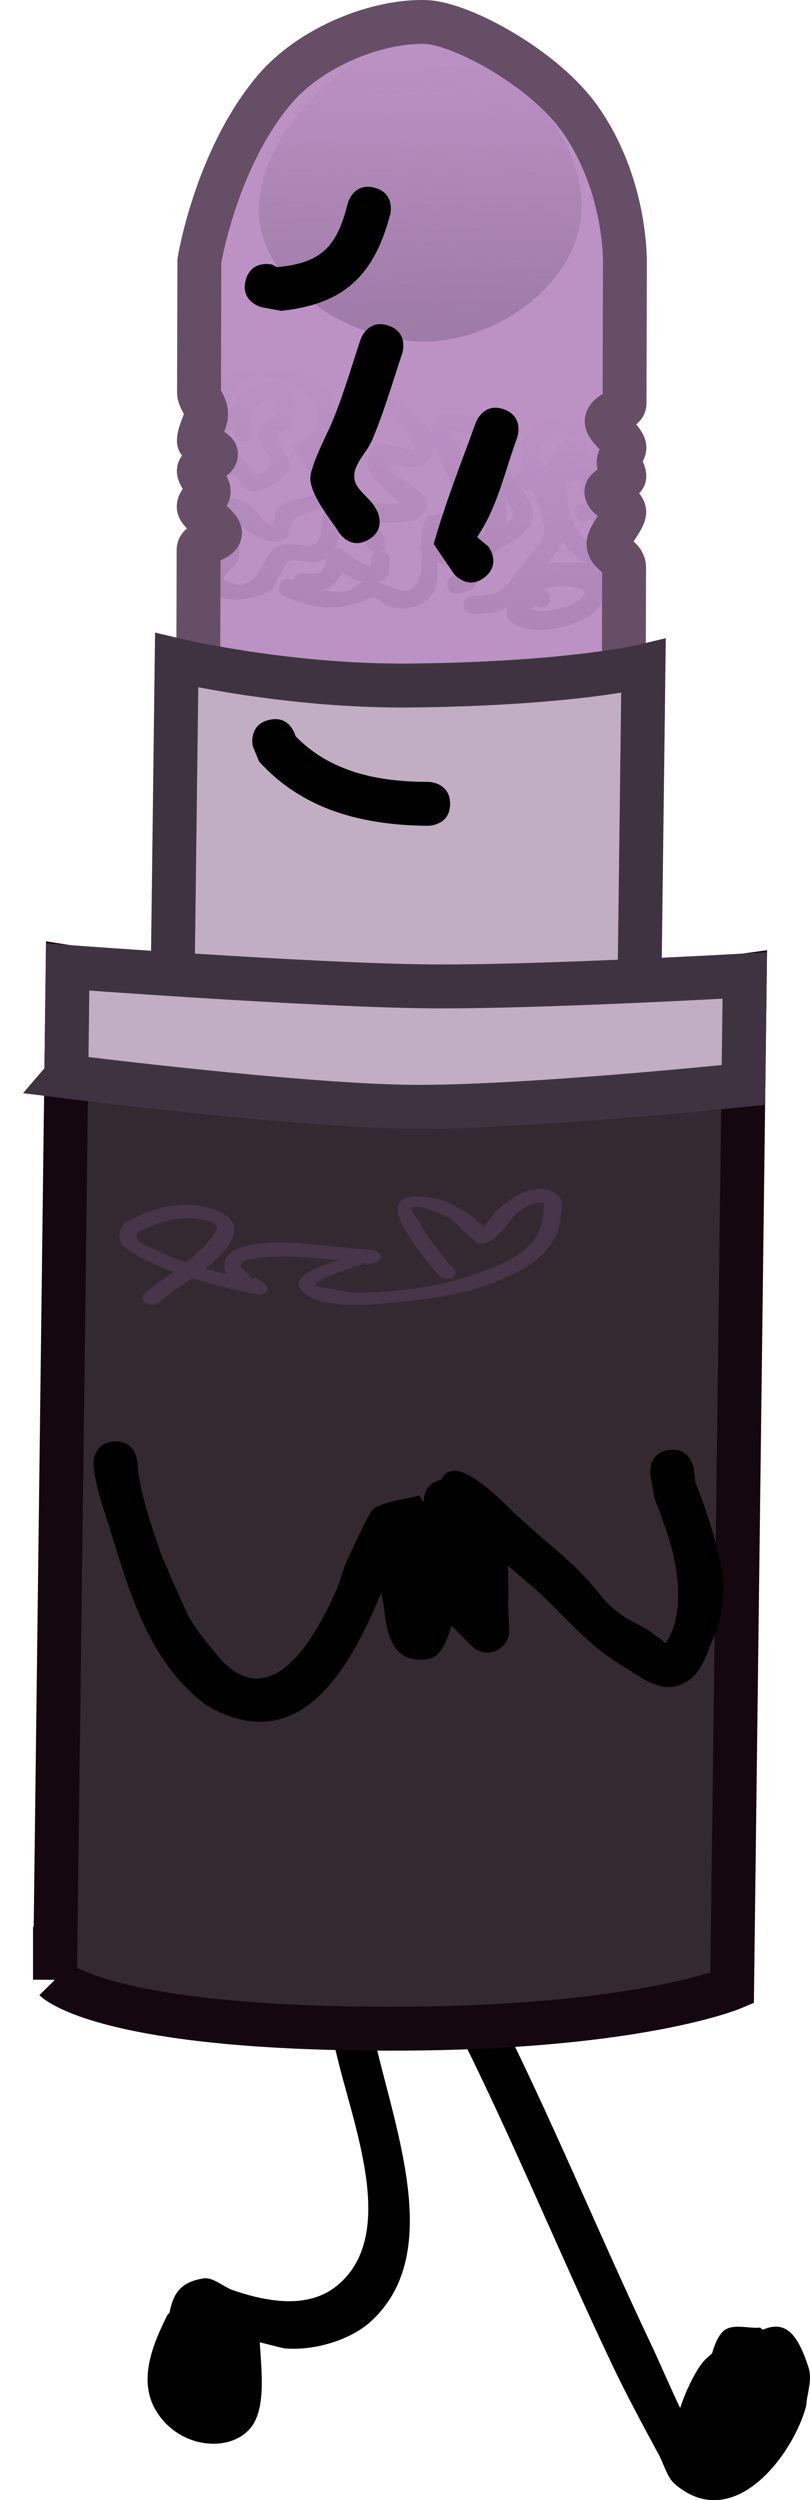
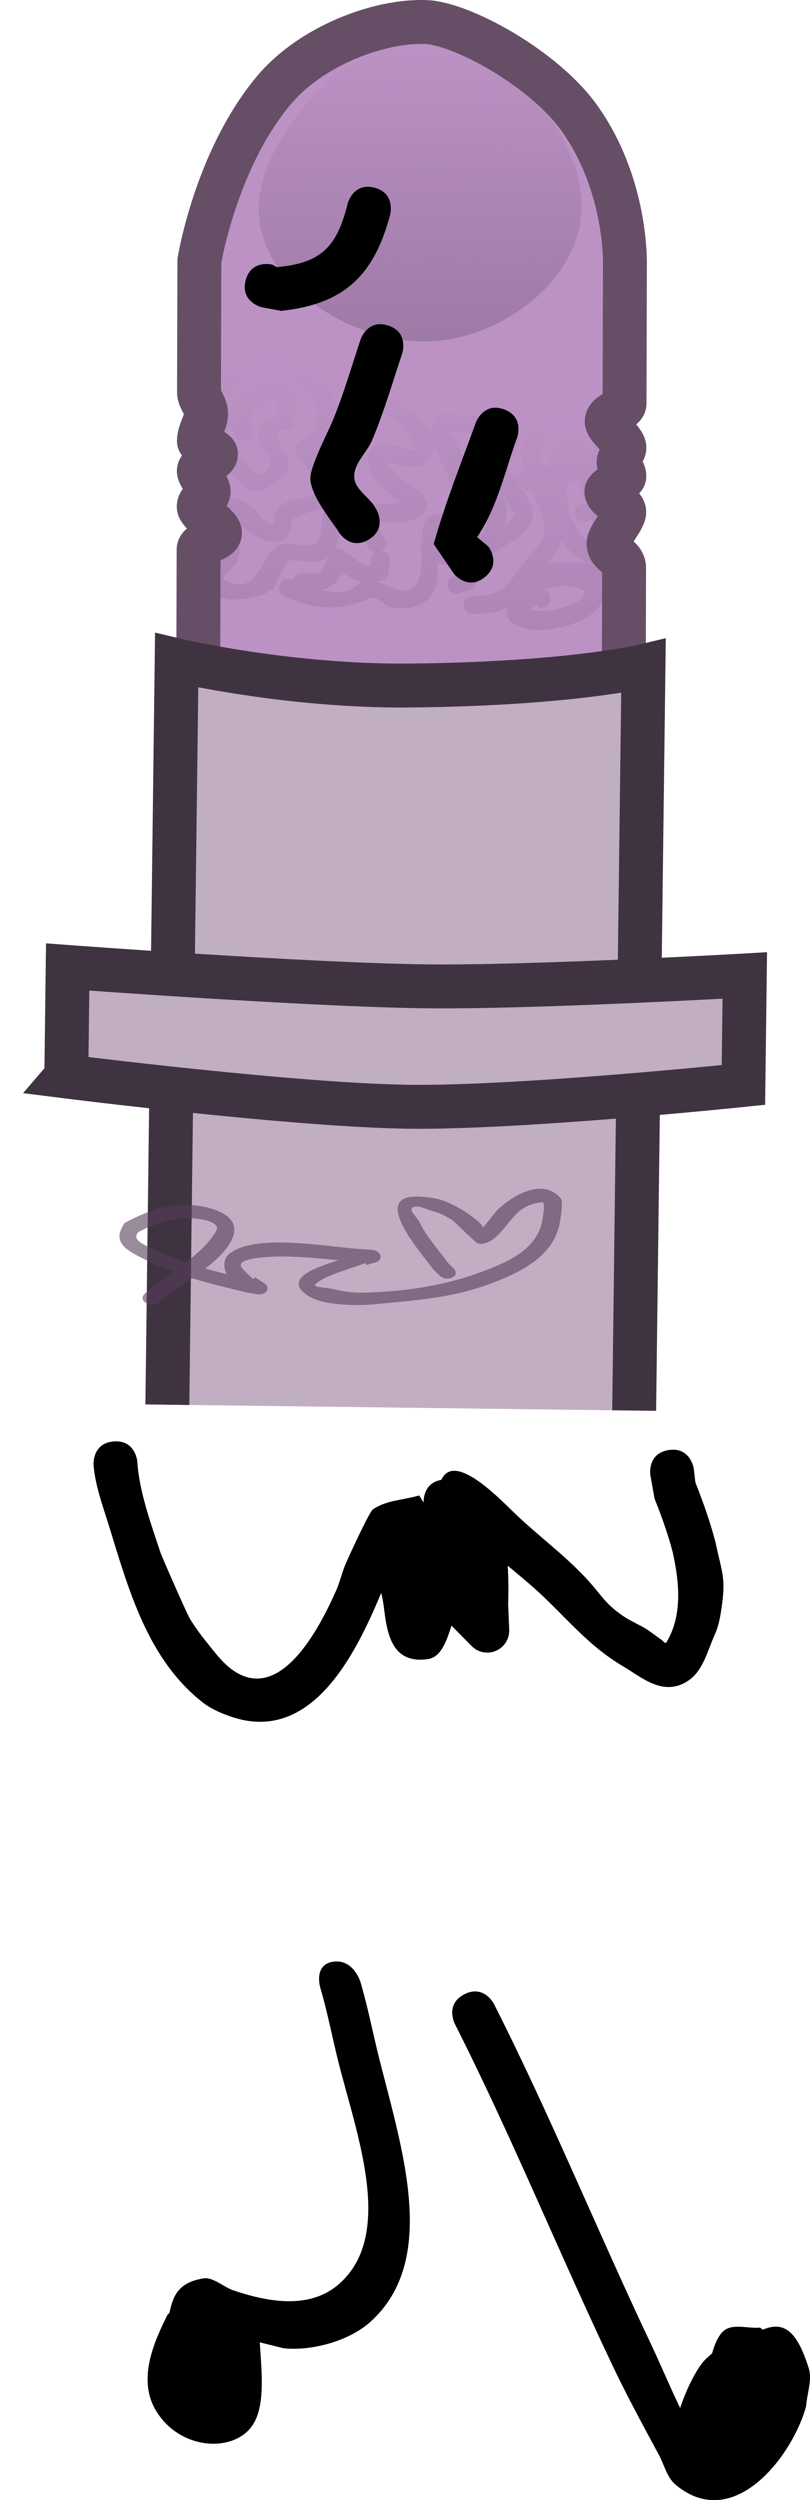
<svg xmlns="http://www.w3.org/2000/svg" version="1.1" width="92.239" height="284.518" viewBox="0,0,92.239,284.518">
  <defs>
    <linearGradient x1="235.948" y1="47.426" x2="235.519" y2="81.722" gradientUnits="userSpaceOnUse" id="color-1">
      <stop offset="0" stop-color="#9e7aa6" stop-opacity="0" />
      <stop offset="1" stop-color="#9e7aa6" />
    </linearGradient>
    <linearGradient x1="229.324" y1="83.938" x2="228.972" y2="112.037" gradientUnits="userSpaceOnUse" id="color-2">
      <stop offset="0" stop-color="#ad85b6" stop-opacity="0" />
      <stop offset="1" stop-color="#ad85b6" />
    </linearGradient>
    <linearGradient x1="250.246" y1="89.584" x2="249.933" y2="114.574" gradientUnits="userSpaceOnUse" id="color-3">
      <stop offset="0" stop-color="#ad85b6" stop-opacity="0" />
      <stop offset="1" stop-color="#ad85b6" />
    </linearGradient>
  </defs>
  <g transform="translate(-187.851,-42.859)">
    <g data-paper-data="{&quot;isPaintingLayer&quot;:true}" fill-rule="nonzero" stroke-linecap="butt" stroke-linejoin="miter" stroke-miterlimit="10" stroke-dasharray="" stroke-dashoffset="0" style="mix-blend-mode: normal">
      <path d="M216.461,319.061c-2.297,2.993 -8.335,2.536 -10.938,-2.025c-2.092,-3.665 0.103,-8.102 1.379,-10.711l0.253,-0.285c0.406,-2 1.084,-3.463 3.881,-3.9c1.082,-0.169 2.263,0.983 3.407,1.37c4.313,1.456 8.865,2.077 12.065,-0.773c6.281,-5.594 1.985,-16.897 -0.083,-25.073c-0.729,-2.882 -1.267,-5.781 -2.114,-8.65c0,0 -0.772,-2.622 1.524,-2.917c2.296,-0.295 3.069,2.328 3.069,2.328c0.866,2.946 1.429,5.921 2.177,8.879c2.635,10.42 6.684,22.815 -1.059,29.792c-2.325,2.095 -6.511,3.334 -9.859,2.998c-0.027,-0.003 -1.319,-0.323 -2.732,-0.678c0.211,3.373 0.698,7.473 -0.969,9.644z" fill="#000000" stroke="none" stroke-width="0.5" />
      <path d="M274.712,307.98c2.448,-1.032 3.907,0.193 5.223,4.351c0.437,1.381 -0.189,2.892 -0.283,4.337c-1.441,5.454 -8.16,14.536 -14.855,8.965c-1.004,-0.836 -1.299,-2.268 -1.92,-3.417c-1.852,-3.427 -3.674,-6.787 -5.348,-10.312c-6.105,-12.859 -11.463,-26.039 -17.893,-38.741c0,0 -1.129,-2.231 1.102,-3.36c2.231,-1.129 3.36,1.102 3.36,1.102c6.448,12.74 11.832,25.956 17.949,38.855c1.022,2.156 2.085,4.707 3.256,7.135c0.766,-2.337 2.055,-4.825 3.002,-5.654c0.206,-0.18 0.419,-0.377 0.638,-0.578c0.305,-1.124 0.776,-2.065 1.263,-2.505c1.043,-0.943 2.799,-0.278 4.199,-0.417z" fill="#000000" stroke="none" stroke-width="0.5" />
      <g>
        <g>
          <path d="M210.877,140.562l0.18,-68.011c0,0 1.851,-11.447 8.429,-19.351c4.268,-5.128 12.073,-8.042 17.398,-7.825c4.045,0.165 13.435,5.257 17.493,10.994c5.5,7.776 5.139,16.788 5.139,16.788l-0.18,68.011z" fill="#bc92c5" stroke="none" stroke-width="0" />
          <path d="M254.096,66.4c-0.108,8.589 -9.673,15.434 -18.142,15.328c-8.469,-0.106 -18.739,-6.618 -18.631,-15.208c0.108,-8.589 10.592,-19.195 19.061,-19.089c8.469,0.106 17.82,10.38 17.713,18.969z" fill="url(#color-1)" stroke="none" stroke-width="0" />
          <g stroke="none" stroke-width="0.5">
            <path d="M242.522,104.027c1.644,-1.685 0.177,-4.955 -0.647,-7.233c-0.102,-0.283 -0.042,0.6 -0.113,0.892c-0.096,0.392 -0.275,0.767 -0.328,1.167c-0.123,0.919 -0.019,1.852 -0.027,2.779c0.157,0.026 0.318,0.056 0.484,0.092l0.651,1.654c0,0 0.092,0.322 -0.019,0.65zM243.616,95.753c-0.012,-0.118 -0.018,-0.236 -0.016,-0.355c0.013,-0.834 1.131,-1.379 1.223,-2.208c0.057,-0.516 -1.254,-1.201 -1.413,-1.306c0,0 -0.873,-0.614 -0.234,-1.451c0.64,-0.837 1.513,-0.222 1.513,-0.222c1.14,0.833 2.254,1.311 2.298,3.006c0.023,0.878 -1.226,1.477 -1.23,2.355c-0.012,2.228 3.56,4.125 2.602,6.686c-0.681,1.82 -3.425,2.656 -4.714,3.909c-0.858,0.834 -1.23,2.705 -1.902,3.716l-1.575,0.49c0,0 -1.044,0.272 -1.329,-0.729c-0.285,-1.002 0.76,-1.274 0.76,-1.274l0.829,-0.137c0.188,-0.377 0.321,-0.762 0.446,-1.145c-1.075,0.284 -2.209,0.237 -3.254,-0.25c0.101,1.302 0.139,2.647 -0.605,3.715c-1.001,1.437 -3.119,1.806 -4.793,1.367c-0.773,-0.203 -1.422,-1.321 -2.159,-1.018c-3.634,1.497 -5.922,1.461 -9.791,-0.167c0,0 -0.99,-0.421 -0.551,-1.37c0.438,-0.948 1.428,-0.527 1.428,-0.527c0.02,0.008 0.039,0.017 0.059,0.025c0.18,-0.763 1.064,-0.752 1.064,-0.752l1.198,0.015c1.221,0.187 1.325,-0.968 1.75,-1.882c-0.085,0.068 -0.176,0.132 -0.273,0.193c-1.546,0.963 -2.93,-0.163 -4.313,0.293c-0.206,0.068 -1.439,2.854 -1.725,3.111c-1.346,1.206 -5.764,1.927 -7.1,0.308c-0.433,-0.525 -0.271,-1.335 -0.182,-1.998c0.152,-1.135 1.511,-1.857 1.387,-2.985c-0.289,-2.633 -1.237,-2.899 -0.074,-5.728c1.697,0.228 2.057,0.046 3.348,0.892c0.766,0.502 1.502,1.852 2.358,2.183c0.582,0.225 0.383,-1.165 0.743,-1.657c1.035,-1.417 3.727,-1.047 4.832,-2.092c0.409,-0.387 -0.373,-1.054 -0.678,-1.522c-0.474,-0.725 -2.155,-3.088 -2.168,-3.313c-0.033,-0.568 1.43,-1.455 2.142,-1.885c0.391,-0.927 0.696,-1.966 0.375,-2.858c-1.428,-3.964 -10.001,-5.04 -10.056,0.168l-0.004,0.328c0,0 -0.005,0.392 -0.26,0.691c0.112,0.061 0.224,0.151 0.332,0.277c-0.021,-0.124 -0.028,-0.249 -0.017,-0.377c0.251,-2.848 5.292,-5.661 7.336,-2.693c0.513,0.745 0.331,3.066 -0.038,3.718c-0.337,0.596 -1.668,0.416 -1.795,1.082c-0.204,1.067 1.66,2.292 1.359,3.663c-0.248,1.131 -3.018,3.001 -4.227,2.727c-0.928,-0.21 -1.37,-1.272 -2.068,-1.894c-0.927,-0.103 -1.768,-0.613 -2.52,-1.183c-0.415,0.462 -0.999,0.549 -1.885,-1.095c-0.854,-1.584 0.589,-2.58 1.447,-3.422l0.755,-0.566c-0.592,-0.259 -0.583,-0.956 -0.583,-0.956l0.004,-0.328c0.107,-7.513 12.074,-6.956 14.26,-0.84c0.059,0.164 0.106,0.329 0.142,0.494c0.142,-0.111 0.296,-0.221 0.466,-0.332l0.526,-0.52c0,0 0.775,-0.724 1.531,0.019c0.756,0.743 -0.018,1.468 -0.018,1.468l-0.859,0.775c-2.2,1.256 0.463,4.202 0.572,6.298c0.111,2.144 -0.856,3.637 -1.642,5.551c-0.161,1.029 -0.202,2.211 -0.714,3.146c0.152,-0.085 0.33,-0.145 0.54,-0.172c0.355,-0.045 4.057,3.549 3.645,1.277c0,0 0.076,-0.529 0.514,-0.776c-0.608,-0.019 -0.905,-0.605 -0.905,-0.605l-0.234,-0.501c-1.694,-2.314 -2.293,-3.942 1.093,-4.436c0.667,0.009 1.333,0.035 2,0.026c0.27,-0.003 0.609,-0.119 0.92,-0.189c-0.247,-0.133 -0.49,-0.283 -0.631,-0.386c-1.16,-0.847 -3.511,-2.961 -3.121,-4.657c0.534,-2.323 1.854,-1.545 3.347,-1.306c0.654,0.105 2.156,0.796 1.98,0.183c-0.45,-1.566 -2.148,-3.755 -3.835,-3.902c0,0 -1.07,-0.16 -0.904,-1.186c0.166,-1.025 1.236,-0.865 1.236,-0.865c1.649,0.305 4.437,2.25 5.385,4.342c-0.109,-1.006 0.228,-1.857 1.455,-2.409c0.179,-0.08 2.714,0.278 3.04,0.321l0.379,-0.003c0,0 1.083,0.014 1.07,1.051c-0.013,1.038 -1.096,1.024 -1.096,1.024l-0.648,-0.016c-0.459,-0.061 -0.922,-0.095 -1.376,-0.182c-0.284,-0.054 -1.003,-0.446 -0.839,-0.217c0.675,0.942 1.301,2.156 1.737,3.444c1.173,-0.781 2.16,-0.387 2.931,0.503zM235.606,105.132c0.079,-0.157 0.159,-0.309 0.239,-0.456c0.002,-1.033 0.113,-2.057 0.711,-3.04c0.803,-0.276 1.911,-0.144 2.419,-0.801c0.099,-0.128 0.18,-0.261 0.246,-0.399c-0.015,-0.682 -0.022,-1.461 0.047,-2.207c-0.409,-1.504 -1.439,-3.188 -1.981,-4.694c0.008,0.253 -0.02,0.503 -0.09,0.748c-0.672,2.381 -3.693,1.84 -5.349,1.04c-0.243,-0.118 0.282,0.447 0.43,0.667c0.217,0.324 0.419,0.664 0.691,0.948c0.777,0.815 3.771,2.018 3.483,3.47c-0.485,2.445 -4.249,1.864 -5.892,1.844c-1.522,-0.962 0.633,1.078 0.681,1.137l0.434,0.82c0,0 0.472,0.934 -0.501,1.386c0.052,0.001 0.106,0.006 0.163,0.013c1.073,0.142 0.925,1.17 0.925,1.17c-0.168,0.637 0.003,1.469 -0.504,1.911c-0.259,0.226 -0.594,0.337 -0.953,0.391c1.567,0.524 3.578,1.738 4.403,0.325c0.743,-1.273 0.686,-2.614 0.65,-3.953c-0.086,-0.102 -0.17,-0.209 -0.252,-0.321zM245.522,100.845c0.032,0.61 -0.036,1.203 -0.186,1.766c0.422,-0.311 0.773,-0.649 0.979,-1.035c0.261,-0.49 -0.382,-1.039 -0.62,-1.54c-0.128,-0.268 -0.281,-0.539 -0.447,-0.813c0.159,0.622 0.252,1.194 0.274,1.622zM241.497,104.695c-0.813,0.041 -1.045,-0.775 -1.045,-0.775l-0.005,-0.651c-1.128,0.256 -1.858,0.986 -2.68,1.729c0.723,-0.037 1.488,0.146 2.211,0.063c0.602,-0.069 1.104,-0.194 1.519,-0.365zM227.188,110.159c0.722,-0.116 1.239,-0.769 1.884,-1.102c-0.74,-0.183 -1.729,-0.68 -2.269,-1.104c-0.141,0.365 -0.389,0.786 -0.565,1.009c-0.395,0.501 -1.005,0.847 -1.662,1.045c0.899,0.197 1.8,0.282 2.612,0.152zM226.128,97.251c0.006,-0.15 0.006,-0.302 -0.003,-0.458c-0.065,-1.21 -0.526,-2.301 -0.901,-3.317c-0.08,0.179 -0.16,0.356 -0.24,0.53c0,0 -0.324,0.702 -1.045,0.63c0.727,0.751 1.688,1.63 2.189,2.615zM225.102,100.481c-1.353,0.537 -3.658,0.99 -3.886,1.491c-0.354,0.775 -0.318,1.913 -1.098,2.311c-1.912,0.975 -5.143,-1.525 -6.119,-3.032c0.746,1.537 1.542,3.737 0.916,5.39c-0.311,0.82 -2.172,1.817 -1.384,2.255c3.716,2.064 4.116,-3.07 5.986,-3.943c1.304,-0.609 2.99,0.394 4.251,-0.256c0.735,-0.379 0.673,-2.315 0.786,-2.993c0.169,-0.421 0.359,-0.825 0.547,-1.222zM214.171,91.415c-0.053,0.434 -0.435,0.72 -0.435,0.72l-0.818,0.609c-0.802,0.687 -0.892,0.796 -0.45,0.925l0.044,-0.27l1.18,0.177c0.532,0.071 0.939,0.513 0.932,1.041c-0.001,0.093 -0.015,0.182 -0.04,0.267c0.261,0.019 0.529,0.068 0.753,0.102c0.638,0.499 0.93,1.38 1.651,1.762c0.591,0.313 1.603,-0.491 1.641,-1.137c0.083,-1.419 -1.807,-2.143 -1.284,-3.917c0.384,-1.305 2.957,-1.184 2.03,-3.027c-0.365,-0.725 -1.704,0.012 -2.024,0.246c-1.284,0.937 -1.39,1.354 -0.713,2.718c0,0 0.39,0.969 -0.62,1.341c-1.01,0.373 -1.4,-0.596 -1.4,-0.596c-0.113,-0.325 -0.293,-0.642 -0.447,-0.962z" fill="url(#color-2)" />
            <path d="M256.499,110.942c-0.562,2.783 -6.399,4.082 -8.711,3.476c-2.065,-0.541 -2.522,-1.507 -2.106,-2.473c-0.948,0.536 -2.146,0.807 -3.957,0.784c0,0 -1.083,-0.014 -1.07,-1.051c0.013,-1.038 1.096,-1.024 1.096,-1.024c3.73,0.047 3.835,-1.359 6.023,-4.093c0.561,-0.702 2.07,-2.046 2.058,-3.187c-0.018,-1.708 -0.767,-3.263 -1.46,-4.82c-0.192,0.06 -0.363,0.125 -0.511,0.197l-1.553,-1.112c0,0 0.013,-1.038 1.096,-1.024c0.046,0.001 0.09,0.003 0.132,0.007c0.019,-0.007 0.038,-0.015 0.057,-0.022c-0.226,-0.7 -0.377,-1.412 -0.386,-2.151c-0.026,-2.134 1.233,-2.58 2.533,-4.005l1.129,-0.693c0,0 0.935,-0.522 1.481,0.375c0.057,0.093 0.097,0.182 0.125,0.267c0.108,-0.051 0.187,-0.071 0.187,-0.071c2.195,-0.555 5.647,0.265 6.266,2.926c0.236,1.015 -0.904,1.895 -1.364,2.865l-0.003,0.205c-0.007,0.567 -0.004,1.141 0.005,1.719c0.565,2.231 2.112,4.339 1.762,6.636c-0.228,1.498 -0.958,2.381 -1.937,2.672c-0.017,0.857 0.031,1.772 -0.57,2.333c-0.082,0.076 -0.17,0.125 -0.263,0.152c0.04,0.328 0.024,0.698 -0.06,1.112zM249.782,109.983c0.283,0.092 0.88,0.382 0.733,1.168c-0.191,1.021 -1.256,0.837 -1.256,0.837l-0.308,-0.291c-0.204,0.108 -0.473,0.305 -0.731,0.455c0.371,0.106 0.783,0.232 1.041,0.235c1.352,0.013 4.427,-0.502 5.126,-1.902c0.293,-0.586 -1.128,-0.82 -1.8,-0.911c-0.906,-0.122 -1.964,-0.002 -2.804,0.408zM255.599,93.658c0.154,-0.224 0.396,-0.388 0.679,-0.445c-0.506,-0.551 -1.204,-1.159 -1.357,-1.234c-0.512,-0.253 -1.135,0.196 -1.689,0.346c0,0 -1.044,0.272 -1.329,-0.729c-0.002,-0.007 -0.004,-0.014 -0.006,-0.021l-0.53,0.241c-0.592,0.642 -1.456,1.051 -1.948,1.767c-0.319,0.464 0.106,1.597 0.384,2.326c0.201,-0.052 0.401,-0.102 0.601,-0.151c0.228,-1.135 0.684,-2.357 1.97,-2.786c1.295,-0.433 2.206,0.171 2.835,1.24zM252.923,106.855c0.351,0.004 1.083,-0.006 1.727,0.045c-0.145,-0.077 -0.29,-0.163 -0.436,-0.257c-0.535,-0.344 -1.017,-0.758 -1.526,-1.137c-0.303,-0.394 -0.579,-0.784 -0.828,-1.174c-0.289,0.997 -1,1.869 -1.684,2.674c0.806,-0.147 1.695,-0.165 2.747,-0.151zM255.292,104.592c0.011,-0.888 0.022,-1.776 0.033,-2.665l-0.677,0.259c0,0 -1.044,0.272 -1.329,-0.729c-0.285,-1.002 0.76,-1.274 0.76,-1.274l0.63,0.053c-0.468,-0.881 -0.657,-1.852 -0.836,-2.826c-0.447,0.133 -0.931,0.245 -1.427,0.344c-0.025,0.136 -0.04,0.238 -0.041,0.289c-0.027,2.617 0.222,3.877 1.832,6.016c0.4,0.291 0.748,0.519 1.051,0.69c0.002,-0.053 0.003,-0.105 0.004,-0.156zM253.259,94.932c-0.017,-0.043 -0.051,0.003 -0.097,0.11c0.042,-0.013 0.083,-0.026 0.125,-0.039c-0.009,-0.024 -0.018,-0.048 -0.028,-0.071z" fill="url(#color-3)" />
          </g>
          <path d="M210.373,140.556c0,0 0.051,-19.144 0.093,-35.143c0.002,-0.933 2.435,-1.011 2.438,-1.919c0.002,-0.718 -2.426,-2.27 -2.425,-2.967c0.002,-0.829 1.135,-0.977 1.137,-1.769c0.001,-0.553 -1.128,-1.761 -1.126,-2.294c0.002,-0.728 1.954,-1.248 1.956,-1.931c0.001,-0.444 -1.948,-1.066 -1.947,-1.489c0.003,-1.048 0.821,-2.181 0.823,-3.081c0.003,-0.966 -0.811,-1.685 -0.809,-2.447c0.017,-6.518 0.04,-14.971 0.04,-14.971c0,0 1.851,-11.447 8.429,-19.351c4.268,-5.128 12.073,-8.042 17.398,-7.825c4.045,0.165 13.435,5.257 17.493,10.994c5.5,7.776 5.139,16.788 5.139,16.788c0,0 -0.024,8.886 -0.041,15.622c-0.002,0.765 -2.03,1.087 -2.033,2.049c-0.002,0.762 2.022,2.128 2.019,2.995c-0.001,0.369 -0.659,1.227 -0.66,1.612c-0.002,0.683 0.653,0.911 0.651,1.642c-0.001,0.423 -2.041,1.293 -2.042,1.731c-0.002,0.898 2.033,1.387 2.031,2.337c-0.002,0.799 -1.784,2.743 -1.787,3.571c-0.003,1.273 1.773,1.449 1.77,2.769c-0.041,15.606 -0.089,33.683 -0.089,33.683z" fill="none" stroke="#664f66" stroke-width="5" />
        </g>
        <g>
-           <path d="M206.907,202.717l1.061,-84.715c0,0 12.678,3.009 26.623,2.87c18.147,-0.182 26.537,-2.204 26.537,-2.204l-1.061,84.715z" fill="#c1aec3" stroke="#403341" stroke-width="5" />
-           <path d="M194.112,268.15l1.443,-115.248c0,0 26.087,4.131 38.581,4.287c13.173,0.165 38.527,-3.322 38.527,-3.322l-1.443,115.248c0,0 -10.637,4.456 -37.275,4.605c-34.131,0.192 -39.833,-5.571 -39.833,-5.571z" fill="#342931" stroke="#150710" stroke-width="5" />
+           <path d="M206.907,202.717l1.061,-84.715c0,0 12.678,3.009 26.623,2.87c18.147,-0.182 26.537,-2.204 26.537,-2.204l-1.061,84.715" fill="#c1aec3" stroke="#403341" stroke-width="5" />
          <path d="M195.4,165.361l0.156,-12.459c0,0 27.29,2.033 40.721,2.201c12.141,0.152 36.387,-1.235 36.387,-1.235l-0.156,12.459c0,0 -25.326,2.642 -38.094,2.482c-12.933,-0.162 -39.015,-3.447 -39.015,-3.447z" fill="#c1aec3" stroke="#403341" stroke-width="5" />
          <path d="M239.345,188.239c-0.803,0.407 -1.433,-0.209 -1.433,-0.209l-0.726,-0.715c-1.354,-1.868 -7.369,-8.572 -1.57,-8.286c0.701,0.035 1.413,0.115 2.091,0.283c1.221,0.304 1.951,0.778 2.942,1.324c0.205,0.162 1.955,1.253 2.232,1.926c0.135,-0.193 0.298,-0.4 0.396,-0.514c0.346,-0.402 0.635,-0.831 0.984,-1.232c1.24,-1.424 5.241,-4.225 7.446,-1.579c0.323,0.388 -0.042,2.349 -0.089,2.643c-0.58,3.577 -3.828,5.567 -7.937,7.067c-4.282,1.598 -8.221,1.864 -12.993,2.321c-2.062,0.198 -6.063,0.23 -7.869,-1.022c-2.881,-1.998 1.46,-3.269 3.578,-3.976c-2.707,-0.253 -5.522,-0.549 -8.086,-0.361c-0.483,0.035 -3.075,0.157 -3.048,0.954c0.009,0.263 0.704,0.921 1.422,1.554l0.249,-0.197l1.013,0.68c0.226,0.15 0.369,0.364 0.366,0.593c-0.005,0.406 -0.466,0.706 -1.03,0.669c-0.055,-0.004 -0.109,-0.01 -0.162,-0.02l-1.179,-0.199l0.003,-0.013l-0.055,0.003c-2.13,-0.523 -4.179,-1.004 -6.17,-1.613c-1.378,0.963 -2.776,1.875 -3.788,2.778c0,0 -0.62,0.549 -1.431,0.054c-0.811,-0.495 -0.191,-1.044 -0.191,-1.044c0.98,-0.861 2.129,-1.675 3.272,-2.507c-0.846,-0.314 -1.683,-0.663 -2.513,-1.063c-2.84,-1.366 -4.573,-2.194 -3.039,-4.496c2.393,-1.298 5.342,-2.491 8.63,-1.932c2.378,0.404 4.414,1.451 3.745,3.414c-0.462,1.355 -1.71,2.567 -3.172,3.694c0.8,0.229 1.611,0.441 2.434,0.647c-0.412,-0.808 -0.375,-1.794 0.321,-2.338c2.997,-2.342 10.917,-0.783 15.001,-0.516l1.197,0.079c0.564,0.037 1.016,0.396 1.011,0.803c-0.004,0.294 -0.246,0.532 -0.592,0.627l-1.011,0.297l-0.145,-0.223c-2.004,0.79 -4.541,1.35 -5.67,2.407c-0.392,0.367 1.27,0.377 1.916,0.536c1.13,0.279 2.239,0.451 3.432,0.428c4.785,-0.092 9.392,-0.812 13.51,-2.348c3.143,-1.147 5.886,-2.469 6.788,-5.137c0.127,-0.376 0.624,-2.83 0.195,-2.799c-2.577,0.186 -3.415,1.898 -4.606,3.239c-0.477,0.537 -1.494,1.677 -2.712,1.457c-0.242,-0.044 -2.628,-2.423 -2.963,-2.69c-0.678,-0.372 -1.347,-0.788 -2.165,-0.986c-0.747,-0.182 -1.639,-0.75 -2.268,-0.464c-0.65,0.295 0.452,1.131 0.712,1.69c0.743,1.599 2.189,3.168 3.272,4.676l0.627,0.609c0,0 0.63,0.616 -0.172,1.024zM209.026,186.527c1.383,-1.073 2.641,-2.216 3.431,-3.554c0.551,-0.933 -1.177,-1.295 -2.016,-1.408c-2.641,-0.355 -4.83,0.477 -6.822,1.499c-0.993,1.054 1.267,1.685 2.479,2.266c0.966,0.463 1.94,0.853 2.928,1.197z" fill-opacity="0.594" fill="#553e5a" stroke="none" stroke-width="0.5" />
        </g>
      </g>
-       <path d="M218.542,124.773c2.23,-0.483 2.866,1.51 2.96,1.862c3.959,4.081 9.391,5.206 15.116,5.203c0,0 2.5,0.013 2.487,2.513c-0.013,2.5 -2.513,2.487 -2.513,2.487c-7.392,-0.075 -14.215,-1.768 -19.244,-7.328l-0.719,-1.763c0,0 -0.529,-2.443 1.914,-2.973z" fill="#000000" stroke="none" stroke-width="0.5" />
      <path d="M239.539,108.158l-2.3,-3.387c1.329,-4.712 3.133,-9.244 4.804,-13.835c0,0 0.857,-2.348 3.206,-1.491c2.348,0.857 1.491,3.206 1.491,3.206c-1.385,3.781 -2.254,7.981 -4.563,11.334l1.26,1.042c0,0 1.566,1.949 -0.382,3.515c-1.949,1.566 -3.515,-0.382 -3.515,-0.382z" data-paper-data="{&quot;index&quot;:null}" fill="#000000" stroke="none" stroke-width="0.5" />
      <path d="M226.407,103.388l-0.101,-0.184c-1.031,-1.478 -3.008,-3.98 -3.114,-5.807c-0.079,-1.358 1.887,-5.111 2.423,-6.379c1.303,-3.084 2.237,-6.353 3.294,-9.524c0,0 0.79,-2.372 3.162,-1.582c2.372,0.79 1.582,3.162 1.582,3.162c-1.096,3.291 -2.076,6.67 -3.424,9.871c-0.605,1.437 -2.101,2.65 -2.043,4.209c0.048,1.29 1.468,2.124 2.213,3.179l0.309,0.507c0,0 1.275,2.151 -0.876,3.425c-2.151,1.275 -3.425,-0.876 -3.425,-0.876z" data-paper-data="{&quot;index&quot;:null}" fill="#000000" stroke="none" stroke-width="0.5" />
      <path d="M215.821,74.778c0.619,-2.422 3.041,-1.803 3.041,-1.803l0.511,0.286c5.044,-0.452 6.858,-2.304 8.07,-7.241c0,0 0.619,-2.422 3.041,-1.803c2.422,0.619 1.803,3.041 1.803,3.041c-1.831,6.941 -5.246,10.216 -12.422,10.978l-2.241,-0.418c0,0 -2.422,-0.619 -1.803,-3.041z" fill="#000000" stroke="none" stroke-width="0.5" />
      <path d="M263.997,207.877c2.47,-0.385 2.855,2.085 2.855,2.085l0.186,1.599c0.876,2.211 1.672,4.462 2.279,6.761c0.777,3.679 1.211,4.003 0.694,7.578c-0.145,1.006 -0.336,2.028 -0.755,2.954c-0.82,1.813 -1.308,4.051 -2.933,5.199c-2.853,2.017 -5.381,-0.307 -7.476,-1.54c-4.378,-2.577 -6.842,-6.062 -10.612,-9.315c-0.846,-0.73 -1.71,-1.441 -2.566,-2.162c0.102,1.647 0.085,3.202 0.049,4.39l0.117,2.838c0.016,0.256 -0.006,0.518 -0.073,0.78c-0.342,1.338 -1.704,2.145 -3.041,1.803c-0.47,-0.12 -0.875,-0.366 -1.187,-0.693l-2.269,-2.294c-0.52,1.602 -1.133,3.574 -2.666,3.803c-4.951,0.74 -4.719,-4.539 -5.199,-6.942c-0.039,-0.194 -0.089,-0.387 -0.144,-0.579c-2.998,7.204 -8.089,17.385 -17.361,13.982c-1.04,-0.382 -2.083,-0.84 -2.956,-1.523c-6.324,-4.949 -8.465,-12.948 -10.704,-20.172c-0.698,-2.253 -1.542,-4.51 -1.732,-6.861c0,0 -0.179,-2.494 2.315,-2.672c2.494,-0.179 2.672,2.315 2.672,2.315c0.197,3.346 1.593,7.182 2.644,10.356c0.14,0.423 2.927,6.793 3.326,7.47c0.685,1.16 1.527,2.222 2.371,3.271c0.65,0.808 1.304,1.633 2.106,2.291c5.692,4.668 10.35,-4.602 12.184,-8.714c0.415,-0.93 0.634,-1.938 1.017,-2.882c0.27,-0.664 2.745,-6.072 3.176,-6.374c1.505,-1.054 3.519,-1.061 5.278,-1.592c0.16,0.261 0.324,0.532 0.492,0.811c-0.001,-0.148 0.01,-0.306 0.033,-0.473c0.214,-1.521 1.231,-1.976 1.983,-2.101c0.226,-0.483 0.552,-0.849 1.067,-0.987c2.005,-0.535 5.671,3.208 7.14,4.632c2.68,2.598 5.617,4.716 8.182,7.439c1.904,2.02 2.078,2.842 4.276,4.375c0.837,0.584 1.8,0.965 2.668,1.503c0.595,0.368 1.134,0.82 1.715,1.211c0.184,0.124 0.461,0.522 0.577,0.333c1.903,-3.115 1.461,-7.005 0.727,-10.294c-0.54,-2.07 -1.27,-4.091 -2.063,-6.078l-0.48,-2.677c0,0 -0.385,-2.47 2.085,-2.855z" fill="#000000" stroke="none" stroke-width="0.5" />
    </g>
  </g>
</svg>